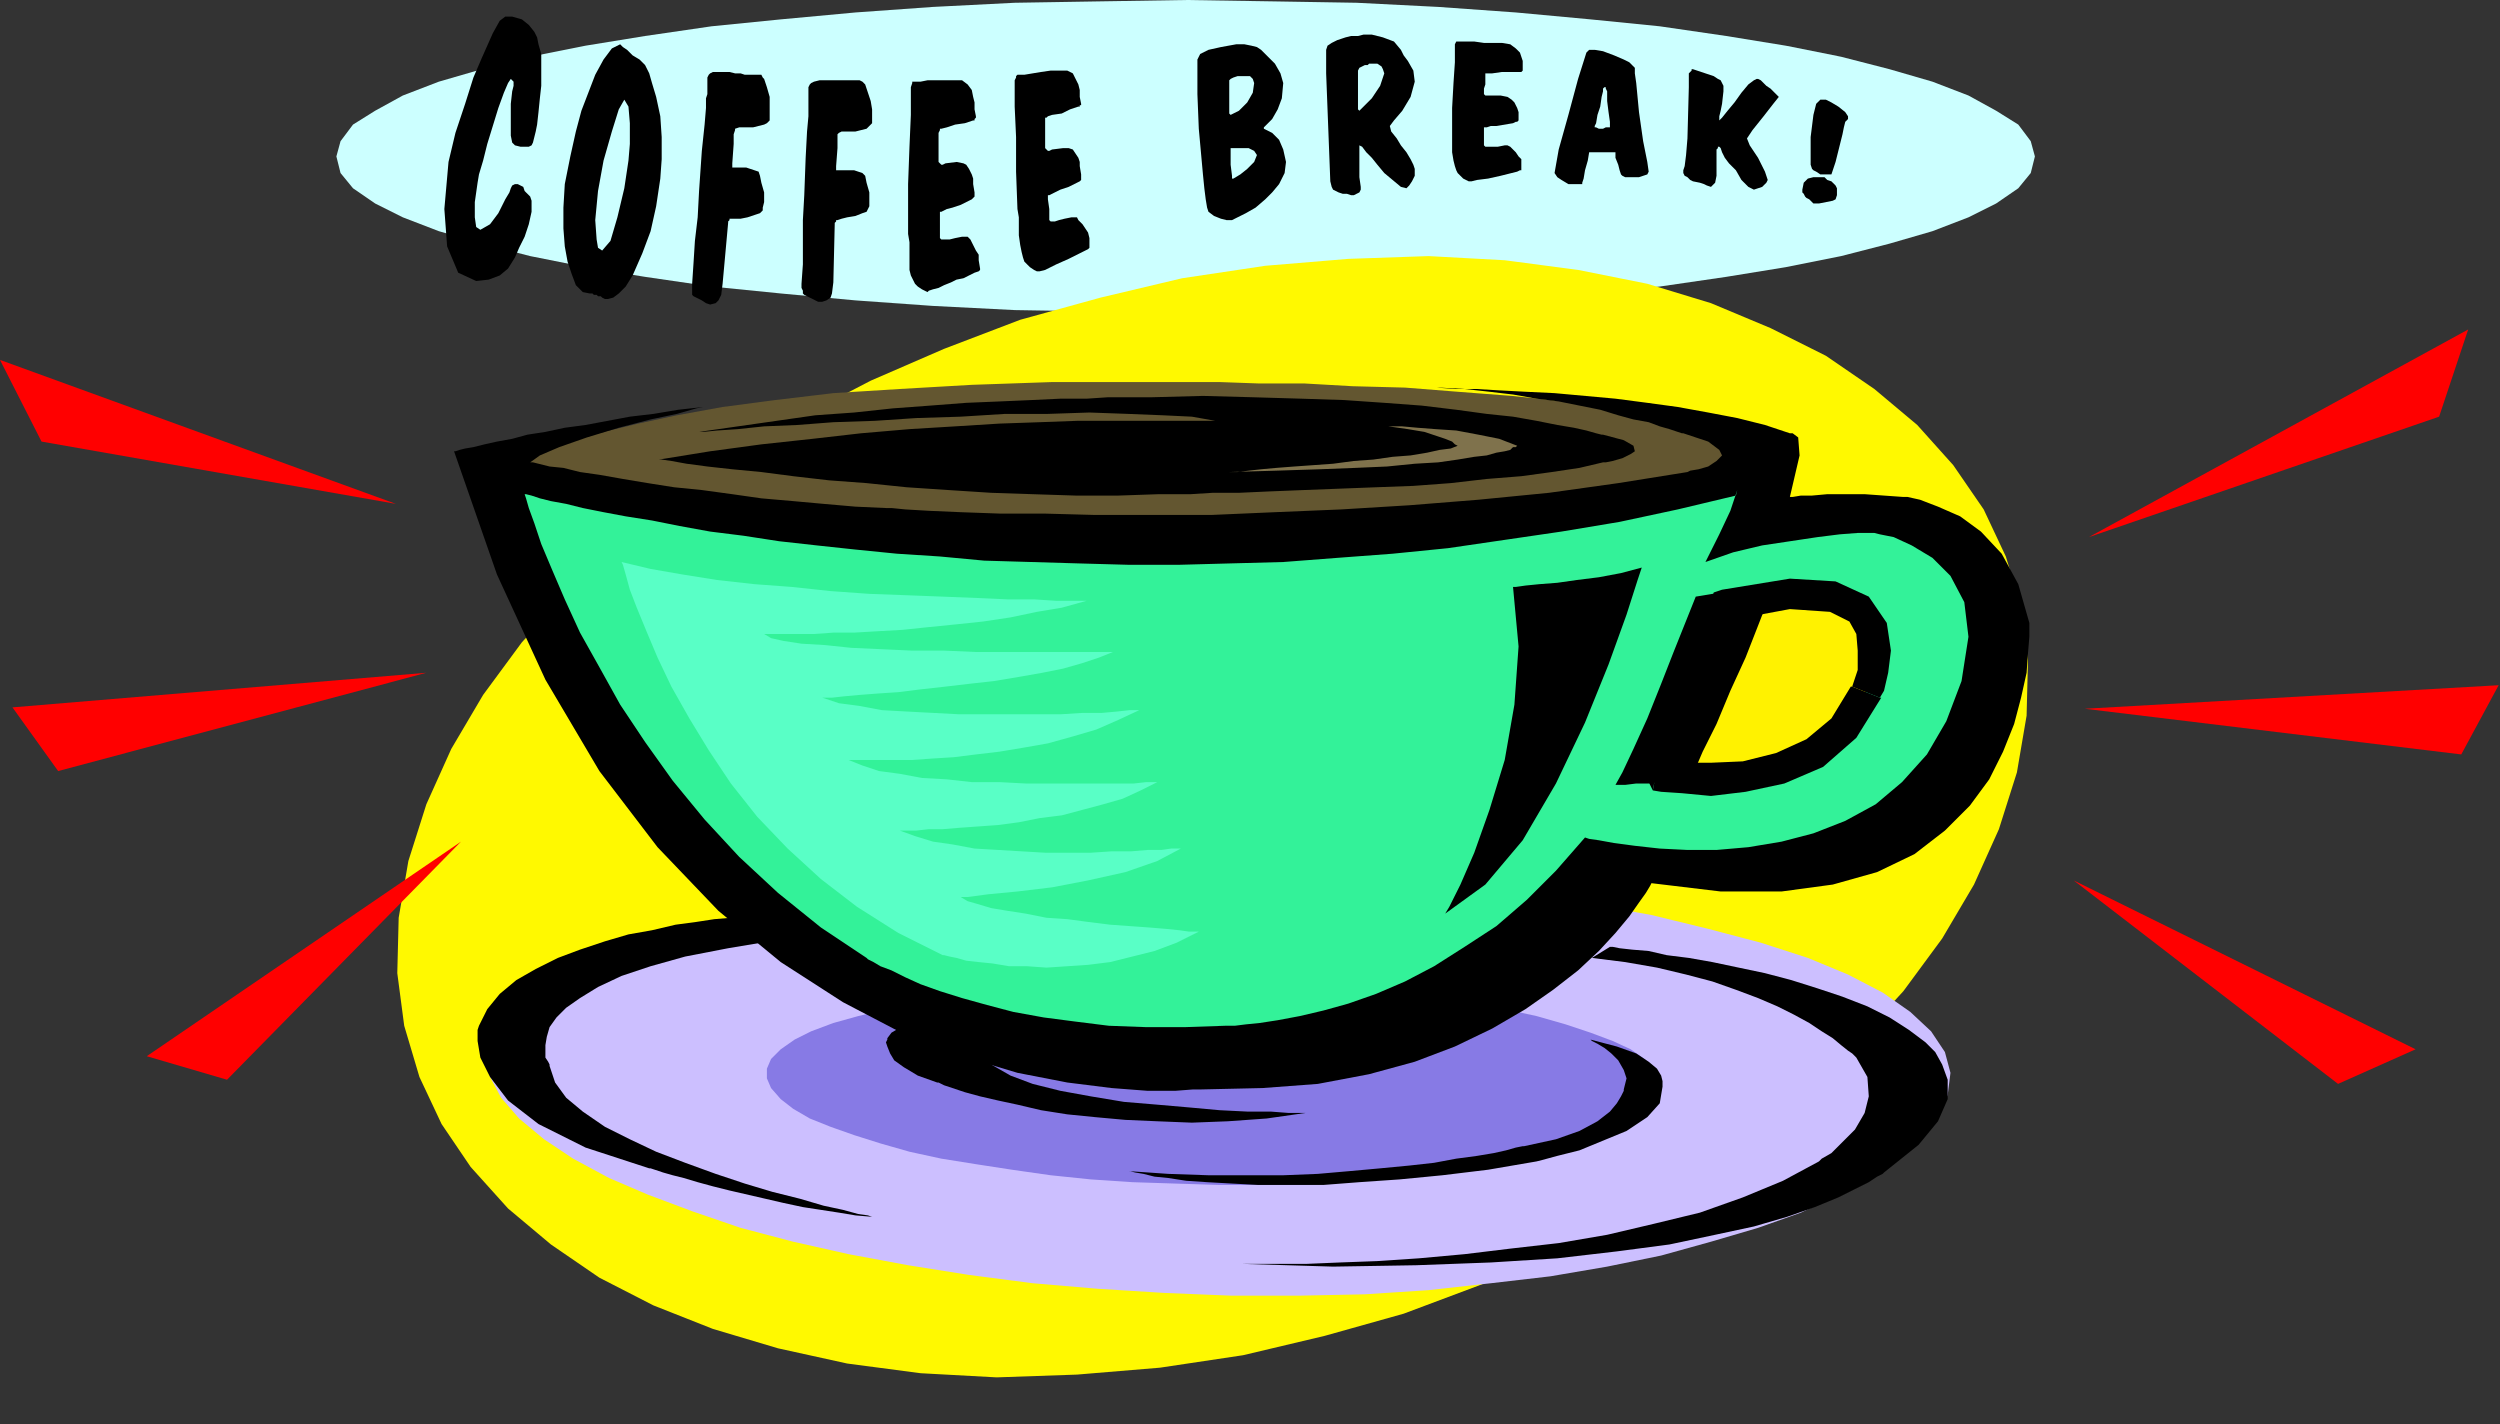
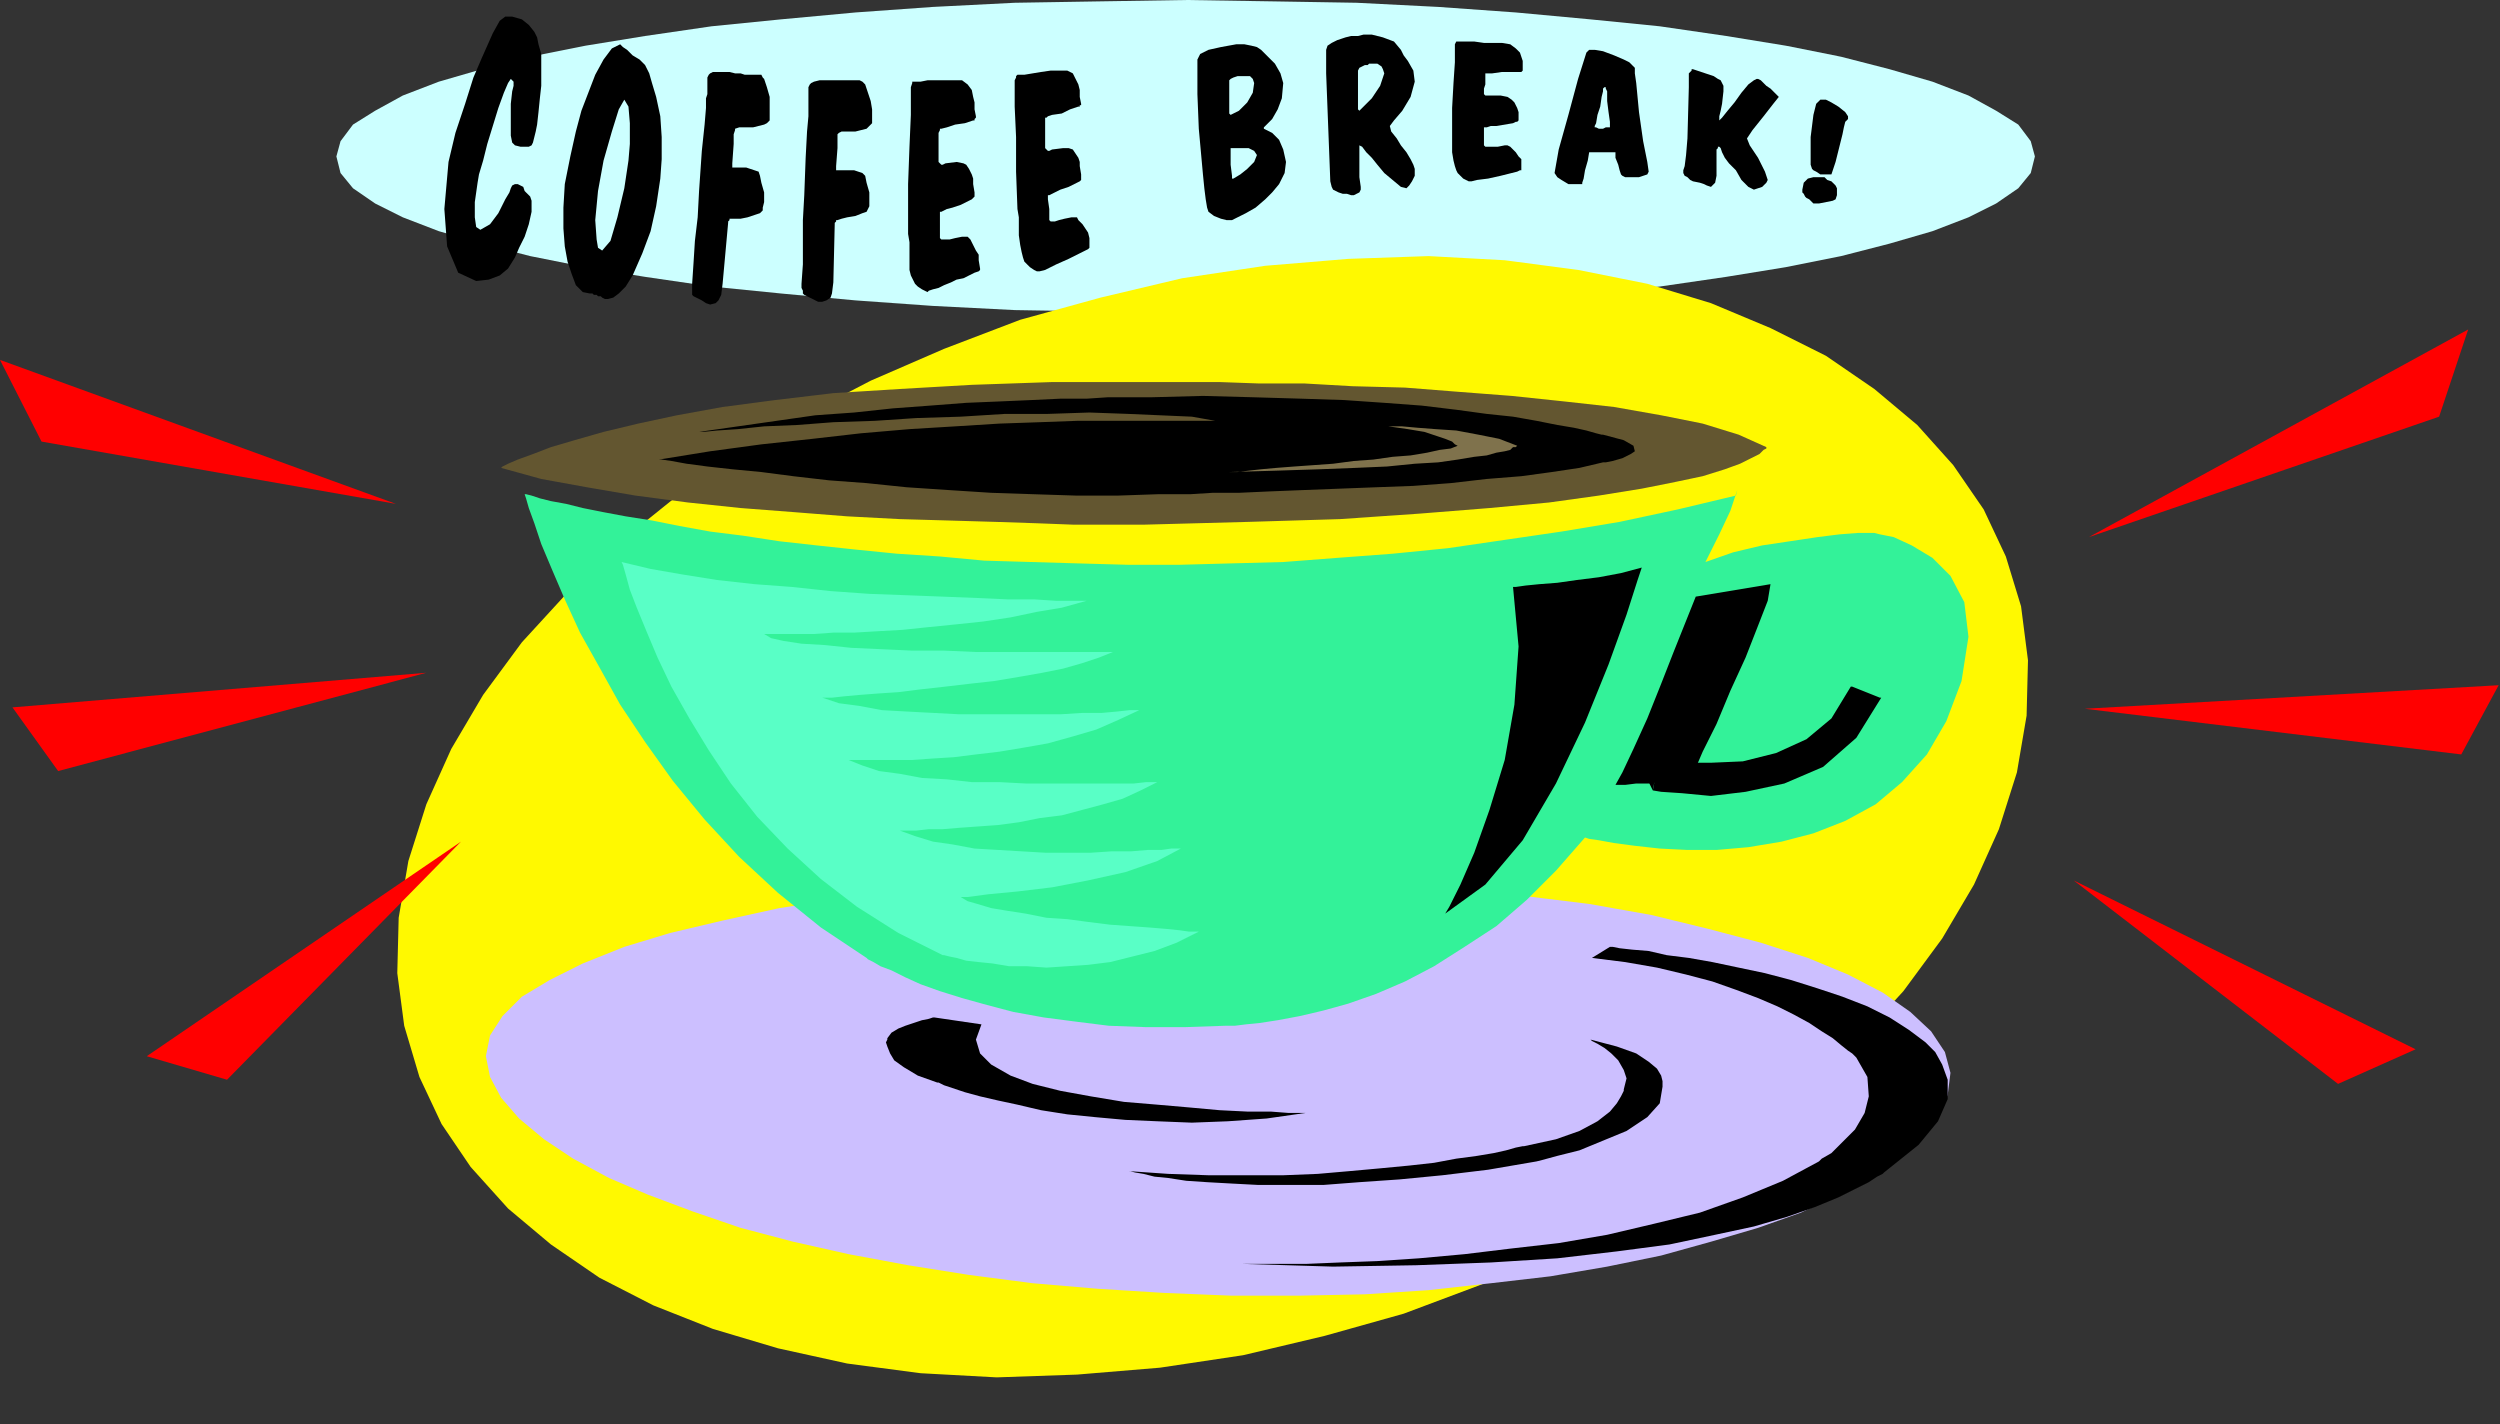
<svg xmlns="http://www.w3.org/2000/svg" xmlns:ns1="http://sodipodi.sourceforge.net/DTD/sodipodi-0.dtd" xmlns:ns2="http://www.inkscape.org/namespaces/inkscape" version="1.0" width="45.872mm" height="26.137mm" id="svg81" ns1:docname="CLP00122.WMF">
  <rect width="100%" height="100%" fill="#333333" stroke="none" />
  <ns1:namedview pagecolor="#ffffff" bordercolor="#666666" borderopacity="1" objecttolerance="10" gridtolerance="10" guidetolerance="10" ns2:pageopacity="0" ns2:pageshadow="2" ns2:window-width="640" ns2:window-height="480" id="namedview83" />
  <defs id="defs3">
    <pattern id="WMFhbasepattern" patternUnits="userSpaceOnUse" width="6" height="6" x="0" y="0" />
  </defs>
  <path style="fill:#ccffff;fill-rule:evenodd;fill-opacity:1;stroke:none;" d="  M 82.272,21.696   L 88.32,21.6   L 94.08,21.504   L 99.744,21.216   L 105.12,20.832   L 110.304,20.352   L 115.104,19.872   L 119.712,19.2   L 123.84,18.528   L 127.68,17.76   L 131.04,16.896   L 134.016,16.032   L 136.512,15.072   L 138.432,14.112   L 139.968,13.056   L 140.832,12   L 141.12,10.848   L 140.832,9.792   L 139.968,8.64   L 138.432,7.68   L 136.512,6.624   L 134.016,5.664   L 131.04,4.8   L 127.68,3.936   L 123.84,3.168   L 119.712,2.496   L 115.104,1.824   L 110.304,1.344   L 105.12,0.864   L 99.744,0.48   L 94.08,0.192   L 88.32,0.096   L 82.272,0   L 76.224,0.096   L 70.368,0.192   L 64.704,0.48   L 59.328,0.864   L 54.144,1.344   L 49.344,1.824   L 44.736,2.496   L 40.608,3.168   L 36.768,3.936   L 33.408,4.8   L 30.432,5.664   L 27.936,6.624   L 26.016,7.68   L 24.48,8.64   L 23.616,9.792   L 23.328,10.848   L 23.616,12   L 24.48,13.056   L 26.016,14.112   L 27.936,15.072   L 30.432,16.032   L 33.408,16.896   L 36.768,17.76   L 40.608,18.528   L 44.736,19.2   L 49.344,19.872   L 54.144,20.352   L 59.328,20.832   L 64.704,21.216   L 70.368,21.504   L 76.224,21.6   L 82.272,21.696  z " id="path5" />
  <path style="fill:#fff900;fill-rule:evenodd;fill-opacity:1;stroke:none;" d="  M 27.648,63.648   L 28.32,59.712   L 29.568,55.776   L 31.296,51.936   L 33.504,48.192   L 36.192,44.544   L 39.36,41.088   L 42.816,37.728   L 46.752,34.56   L 50.976,31.584   L 55.584,28.896   L 60.384,26.4   L 65.472,24.192   L 70.752,22.176   L 76.32,20.64   L 81.984,19.296   L 87.744,18.432   L 93.504,17.952   L 99.072,17.76   L 104.352,18.048   L 109.44,18.72   L 114.24,19.68   L 118.656,21.024   L 122.784,22.752   L 126.624,24.672   L 129.984,26.976   L 132.96,29.472   L 135.456,32.256   L 137.568,35.328   L 139.104,38.592   L 140.16,42.048   L 140.64,45.792   L 140.544,49.632   L 139.872,53.568   L 138.624,57.504   L 136.896,61.344   L 134.688,65.088   L 132,68.736   L 128.832,72.192   L 125.28,75.552   L 121.44,78.72   L 117.12,81.696   L 112.608,84.384   L 107.808,86.88   L 102.72,89.088   L 97.344,91.104   L 91.872,92.64   L 86.208,93.984   L 80.448,94.848   L 74.688,95.328   L 69.12,95.52   L 63.84,95.232   L 58.752,94.56   L 53.952,93.504   L 49.44,92.16   L 45.312,90.528   L 41.568,88.608   L 38.208,86.304   L 35.232,83.808   L 32.64,80.928   L 30.624,77.952   L 29.088,74.688   L 28.032,71.136   L 27.552,67.488   L 27.648,63.648  z " id="path7" />
  <path style="fill:#635630;fill-rule:evenodd;fill-opacity:1;stroke:none;" d="  M 34.752,32.448   L 34.848,32.352   L 35.232,32.16   L 35.904,31.872   L 36.96,31.488   L 38.208,31.008   L 39.84,30.528   L 41.856,29.952   L 44.256,29.376   L 46.944,28.8   L 50.112,28.224   L 53.76,27.744   L 57.792,27.264   L 62.4,26.976   L 67.392,26.688   L 72.96,26.496   L 79.008,26.496   L 79.392,26.496   L 80.544,26.496   L 82.272,26.496   L 84.576,26.496   L 87.264,26.592   L 90.432,26.592   L 93.792,26.784   L 97.44,26.88   L 101.088,27.168   L 104.832,27.456   L 108.48,27.84   L 111.936,28.224   L 115.2,28.8   L 118.08,29.376   L 120.576,30.144   L 122.496,31.008   L 122.496,31.104   L 122.304,31.2   L 122.016,31.488   L 121.44,31.776   L 120.672,32.16   L 119.616,32.544   L 118.08,33.024   L 116.256,33.408   L 113.856,33.888   L 110.88,34.368   L 107.424,34.848   L 103.296,35.232   L 98.496,35.616   L 92.928,36   L 86.592,36.192   L 79.392,36.384   L 79.008,36.384   L 78.048,36.384   L 76.512,36.384   L 74.4,36.384   L 71.904,36.288   L 69.024,36.192   L 65.76,36.096   L 62.4,36   L 58.752,35.808   L 55.104,35.52   L 51.36,35.232   L 47.712,34.848   L 44.064,34.368   L 40.704,33.792   L 37.536,33.216   L 34.752,32.448  z " id="path9" />
  <path style="fill:#ccbfff;fill-rule:evenodd;fill-opacity:1;stroke:none;" d="  M 85.44,89.856   L 90.048,89.856   L 94.656,89.76   L 99.072,89.472   L 103.392,88.992   L 107.52,88.512   L 111.456,87.84   L 115.2,87.072   L 118.656,86.112   L 121.92,85.152   L 124.896,84.096   L 127.488,82.848   L 129.792,81.6   L 131.712,80.256   L 133.248,78.912   L 134.4,77.472   L 135.072,75.936   L 135.264,74.4   L 134.88,72.96   L 133.92,71.52   L 132.48,70.176   L 130.56,68.832   L 128.16,67.584   L 125.376,66.432   L 122.112,65.376   L 118.464,64.416   L 114.528,63.456   L 110.208,62.688   L 105.504,62.112   L 100.608,61.536   L 95.424,61.152   L 90.048,60.864   L 84.384,60.768   L 78.72,60.768   L 73.248,60.96   L 68.064,61.344   L 63.072,61.728   L 58.464,62.304   L 54.048,62.976   L 50.112,63.84   L 46.464,64.704   L 43.296,65.664   L 40.416,66.816   L 38.112,67.968   L 36.192,69.12   L 34.848,70.464   L 33.984,71.808   L 33.696,73.248   L 33.984,74.688   L 34.752,76.128   L 36,77.568   L 37.728,79.008   L 39.744,80.352   L 42.24,81.696   L 44.928,82.848   L 48,84   L 51.36,85.152   L 55.008,86.112   L 58.848,86.976   L 62.976,87.744   L 67.2,88.416   L 71.616,88.992   L 76.128,89.376   L 80.736,89.664   L 85.44,89.856  z " id="path11" />
-   <path style="fill:#877ae5;fill-rule:evenodd;fill-opacity:1;stroke:none;" d="  M 84.576,82.176   L 87.648,82.176   L 90.528,82.176   L 93.408,81.984   L 96.096,81.792   L 98.784,81.6   L 101.184,81.216   L 103.584,80.832   L 105.696,80.448   L 107.712,79.968   L 109.44,79.488   L 110.976,78.912   L 112.32,78.24   L 113.472,77.664   L 114.24,76.992   L 114.816,76.32   L 115.104,75.552   L 115.104,74.88   L 114.72,74.112   L 114.048,73.44   L 113.088,72.768   L 111.84,72.192   L 110.304,71.616   L 108.576,71.04   L 106.56,70.464   L 104.352,69.984   L 101.952,69.6   L 99.36,69.216   L 96.576,68.832   L 93.6,68.544   L 90.624,68.352   L 87.36,68.256   L 84.096,68.16   L 80.736,68.16   L 77.568,68.256   L 74.496,68.448   L 71.52,68.64   L 68.736,68.928   L 66.144,69.216   L 63.744,69.6   L 61.536,69.984   L 59.52,70.464   L 57.792,70.944   L 56.256,71.52   L 55.104,72.096   L 54.144,72.768   L 53.472,73.44   L 53.184,74.112   L 53.184,74.784   L 53.472,75.456   L 54.144,76.224   L 55.008,76.896   L 56.16,77.568   L 57.6,78.144   L 59.232,78.72   L 61.056,79.296   L 63.072,79.872   L 65.28,80.352   L 67.68,80.736   L 70.176,81.12   L 72.864,81.504   L 75.648,81.792   L 78.528,81.984   L 81.504,82.08   L 84.576,82.176  z " id="path13" />
-   <path style="fill:#000000;fill-rule:evenodd;fill-opacity:1;stroke:none;" d="  M 48.768,28.224   L 48.288,28.32   L 46.944,28.704   L 45.12,29.088   L 42.912,29.664   L 40.704,30.336   L 38.784,31.008   L 37.44,31.584   L 36.768,32.064   L 36.96,32.064   L 37.344,32.16   L 38.112,32.352   L 39.072,32.448   L 40.224,32.736   L 41.568,32.928   L 43.2,33.216   L 44.928,33.504   L 46.752,33.792   L 48.672,33.984   L 50.784,34.272   L 52.8,34.56   L 55.008,34.752   L 57.12,34.944   L 59.328,35.136   L 61.44,35.232   L 61.824,35.232   L 62.784,35.328   L 64.416,35.424   L 66.624,35.52   L 69.312,35.616   L 72.384,35.616   L 75.936,35.712   L 79.776,35.712   L 84,35.712   L 88.416,35.52   L 93.024,35.328   L 97.728,35.04   L 102.528,34.656   L 107.424,34.176   L 112.224,33.504   L 117.024,32.736   L 117.216,32.64   L 117.792,32.544   L 118.464,32.352   L 119.04,31.968   L 119.424,31.584   L 119.232,31.2   L 118.464,30.624   L 116.736,30.048   L 116.64,30.048   L 116.352,29.952   L 115.776,29.76   L 115.104,29.568   L 114.336,29.28   L 113.28,29.088   L 112.224,28.8   L 110.976,28.416   L 109.536,28.128   L 108.096,27.84   L 106.56,27.648   L 104.928,27.36   L 103.296,27.168   L 101.568,26.976   L 99.84,26.88   L 98.016,26.88   L 98.208,26.88   L 98.784,26.88   L 99.648,26.88   L 100.896,26.976   L 102.336,26.976   L 103.968,27.072   L 105.792,27.168   L 107.808,27.264   L 109.92,27.456   L 112.032,27.648   L 114.24,27.936   L 116.352,28.224   L 118.464,28.608   L 120.48,28.992   L 122.4,29.472   L 124.128,30.048   L 124.32,30.048   L 124.704,30.336   L 124.8,31.584   L 124.128,34.464   L 124.32,34.464   L 124.896,34.368   L 125.664,34.368   L 126.72,34.272   L 127.968,34.272   L 129.312,34.272   L 130.656,34.368   L 132,34.464   L 132.288,34.464   L 133.152,34.656   L 134.4,35.136   L 135.936,35.808   L 137.376,36.864   L 138.816,38.4   L 139.968,40.512   L 140.736,43.2   L 140.736,43.488   L 140.736,44.16   L 140.64,45.312   L 140.544,46.656   L 140.16,48.384   L 139.68,50.208   L 138.912,52.128   L 137.952,54.048   L 136.608,55.872   L 134.88,57.6   L 132.768,59.232   L 130.176,60.48   L 127.104,61.344   L 123.552,61.824   L 119.328,61.824   L 114.528,61.248   L 114.432,61.44   L 114.144,61.92   L 113.664,62.592   L 112.992,63.552   L 112.032,64.704   L 110.88,65.952   L 109.44,67.296   L 107.712,68.64   L 105.792,69.984   L 103.488,71.328   L 100.896,72.576   L 98.112,73.632   L 94.944,74.496   L 91.392,75.168   L 87.552,75.456   L 83.328,75.552   L 83.136,75.552   L 82.752,75.552   L 81.504,75.648   L 79.584,75.648   L 77.088,75.456   L 74.016,75.072   L 70.56,74.4   L 66.72,73.248   L 62.688,71.712   L 58.464,69.504   L 54.144,66.72   L 49.824,63.168   L 45.6,58.752   L 41.568,53.472   L 37.824,47.136   L 34.464,39.84   L 31.488,31.296   L 31.584,31.296   L 31.872,31.2   L 32.256,31.104   L 32.832,31.008   L 33.6,30.816   L 34.464,30.624   L 35.52,30.432   L 36.576,30.144   L 37.824,29.952   L 39.168,29.664   L 40.608,29.472   L 42.144,29.184   L 43.68,28.896   L 45.312,28.704   L 47.04,28.416   L 48.768,28.224  z " id="path15" />
  <path style="fill:#33f299;fill-rule:evenodd;fill-opacity:1;stroke:none;" d="  M 120.384,34.368   L 116.352,35.328   L 112.32,36.192   L 108.288,36.864   L 104.352,37.44   L 100.416,38.016   L 96.576,38.4   L 92.736,38.688   L 88.992,38.976   L 85.344,39.072   L 81.792,39.168   L 78.24,39.168   L 74.784,39.072   L 71.52,38.976   L 68.256,38.88   L 65.184,38.592   L 62.208,38.4   L 59.328,38.112   L 56.64,37.824   L 54.048,37.536   L 51.552,37.152   L 49.248,36.864   L 47.136,36.48   L 45.216,36.096   L 43.392,35.808   L 41.856,35.52   L 40.416,35.232   L 39.264,34.944   L 38.208,34.752   L 37.44,34.56   L 36.864,34.368   L 36.48,34.272   L 36.384,34.272   L 36.48,34.56   L 36.672,35.232   L 37.056,36.288   L 37.536,37.728   L 38.304,39.552   L 39.168,41.568   L 40.224,43.872   L 41.568,46.272   L 43.008,48.864   L 44.736,51.456   L 46.656,54.144   L 48.864,56.832   L 51.264,59.424   L 53.952,61.92   L 56.928,64.32   L 60.096,66.432   L 60.192,66.528   L 60.576,66.72   L 61.056,67.008   L 61.824,67.296   L 62.784,67.776   L 63.84,68.256   L 65.184,68.736   L 66.72,69.216   L 68.448,69.696   L 70.272,70.176   L 72.384,70.56   L 74.592,70.848   L 76.896,71.136   L 79.488,71.232   L 82.176,71.232   L 84.96,71.136   L 85.152,71.136   L 85.632,71.136   L 86.4,71.04   L 87.36,70.944   L 88.608,70.752   L 90.144,70.464   L 91.776,70.08   L 93.504,69.6   L 95.424,68.928   L 97.44,68.064   L 99.456,67.008   L 101.568,65.664   L 103.776,64.224   L 105.888,62.4   L 107.904,60.384   L 109.92,58.08   L 110.208,58.176   L 110.88,58.272   L 111.936,58.464   L 113.376,58.656   L 115.104,58.848   L 117.024,58.944   L 119.04,58.944   L 121.248,58.752   L 123.552,58.368   L 125.76,57.792   L 127.968,56.928   L 130.08,55.776   L 131.904,54.24   L 133.632,52.32   L 134.976,50.016   L 136.032,47.232   L 136.512,44.16   L 136.224,41.76   L 135.264,39.936   L 134.016,38.688   L 132.576,37.824   L 131.328,37.248   L 130.368,37.056   L 129.984,36.96   L 129.696,36.96   L 128.832,36.96   L 127.584,37.056   L 126.048,37.248   L 124.128,37.536   L 122.208,37.824   L 120.192,38.304   L 118.272,38.976   L 118.56,38.4   L 119.232,37.056   L 120,35.424   L 120.48,33.984   L 120.384,34.368  z " id="path17" />
-   <path style="fill:#000000;fill-rule:evenodd;fill-opacity:1;stroke:none;" d="  M 45.696,31.872   L 45.888,31.872   L 46.56,31.968   L 47.616,32.16   L 49.056,32.352   L 50.784,32.544   L 52.8,32.736   L 55.008,33.024   L 57.504,33.312   L 60.096,33.504   L 62.88,33.792   L 65.76,33.984   L 68.736,34.176   L 71.616,34.272   L 74.592,34.368   L 77.568,34.368   L 80.352,34.272   L 80.64,34.272   L 81.408,34.272   L 82.56,34.272   L 84.096,34.176   L 85.92,34.176   L 88.032,34.08   L 90.432,33.984   L 92.928,33.888   L 95.424,33.792   L 98.016,33.696   L 100.608,33.504   L 103.104,33.216   L 105.504,33.024   L 107.616,32.736   L 109.536,32.448   L 111.168,32.064   L 111.36,32.064   L 111.84,31.968   L 112.512,31.776   L 113.088,31.488   L 113.376,31.296   L 113.28,30.912   L 112.608,30.528   L 111.168,30.144   L 111.072,30.144   L 110.688,30.048   L 110.016,29.856   L 109.152,29.664   L 108,29.472   L 106.56,29.184   L 104.928,28.896   L 103.104,28.704   L 100.992,28.416   L 98.592,28.128   L 96,27.936   L 93.216,27.744   L 90.24,27.648   L 86.976,27.552   L 83.424,27.456   L 79.776,27.552   L 79.584,27.552   L 79.008,27.552   L 78.048,27.552   L 76.8,27.552   L 75.36,27.648   L 73.536,27.648   L 71.52,27.744   L 69.312,27.84   L 67.008,27.936   L 64.512,28.128   L 61.92,28.32   L 59.232,28.608   L 56.544,28.8   L 53.856,29.184   L 51.168,29.568   L 48.48,29.952   L 48.768,29.952   L 49.728,29.856   L 51.168,29.76   L 52.992,29.568   L 55.296,29.472   L 57.792,29.28   L 60.672,29.184   L 63.552,28.992   L 66.624,28.896   L 69.696,28.704   L 72.672,28.704   L 75.552,28.608   L 78.24,28.704   L 80.64,28.8   L 82.656,28.896   L 84.288,29.184   L 84.096,29.184   L 83.424,29.184   L 82.368,29.184   L 80.928,29.184   L 79.2,29.184   L 77.088,29.184   L 74.688,29.184   L 72.096,29.28   L 69.312,29.376   L 66.24,29.568   L 63.072,29.76   L 59.712,30.048   L 56.352,30.432   L 52.8,30.816   L 49.248,31.296   L 45.696,31.872  z " id="path19" />
-   <path style="fill:#000000;fill-rule:evenodd;fill-opacity:1;stroke:none;" d="  M 52.224,63.456   L 52.032,63.456   L 51.456,63.552   L 50.688,63.648   L 49.536,63.744   L 48.288,63.936   L 46.848,64.128   L 45.216,64.512   L 43.584,64.8   L 41.952,65.28   L 40.224,65.856   L 38.688,66.432   L 37.152,67.2   L 35.808,67.968   L 34.656,68.928   L 33.792,69.984   L 33.216,71.136   L 33.12,71.424   L 33.12,72.192   L 33.312,73.344   L 33.984,74.688   L 35.232,76.32   L 37.344,77.952   L 40.608,79.584   L 45.024,81.024   L 45.12,81.024   L 45.408,81.12   L 45.984,81.312   L 46.656,81.504   L 47.424,81.696   L 48.384,81.984   L 49.44,82.272   L 50.592,82.56   L 51.84,82.848   L 53.088,83.136   L 54.336,83.424   L 55.68,83.712   L 56.928,83.904   L 58.176,84.096   L 59.328,84.288   L 60.48,84.384   L 60.192,84.288   L 59.52,84.192   L 58.464,83.904   L 57.12,83.616   L 55.488,83.136   L 53.568,82.656   L 51.648,82.08   L 49.632,81.408   L 47.52,80.64   L 45.504,79.872   L 43.68,79.008   L 41.952,78.144   L 40.416,77.088   L 39.264,76.128   L 38.496,75.072   L 38.112,73.92   L 38.112,73.824   L 38.016,73.632   L 37.824,73.344   L 37.824,72.96   L 37.824,72.48   L 37.92,71.904   L 38.112,71.232   L 38.592,70.56   L 39.264,69.888   L 40.224,69.216   L 41.472,68.448   L 43.104,67.68   L 45.12,67.008   L 47.52,66.336   L 50.496,65.76   L 53.952,65.184   L 52.224,63.456  z " id="path21" />
+   <path style="fill:#000000;fill-rule:evenodd;fill-opacity:1;stroke:none;" d="  M 45.696,31.872   L 45.888,31.872   L 46.56,31.968   L 47.616,32.16   L 49.056,32.352   L 50.784,32.544   L 52.8,32.736   L 55.008,33.024   L 57.504,33.312   L 60.096,33.504   L 62.88,33.792   L 65.76,33.984   L 68.736,34.176   L 71.616,34.272   L 74.592,34.368   L 77.568,34.368   L 80.352,34.272   L 80.64,34.272   L 81.408,34.272   L 82.56,34.272   L 84.096,34.176   L 85.92,34.176   L 88.032,34.08   L 90.432,33.984   L 92.928,33.888   L 95.424,33.792   L 98.016,33.696   L 100.608,33.504   L 103.104,33.216   L 105.504,33.024   L 107.616,32.736   L 109.536,32.448   L 111.168,32.064   L 111.36,32.064   L 111.84,31.968   L 112.512,31.776   L 113.088,31.488   L 113.376,31.296   L 113.28,30.912   L 112.608,30.528   L 111.168,30.144   L 111.072,30.144   L 110.688,30.048   L 110.016,29.856   L 109.152,29.664   L 108,29.472   L 106.56,29.184   L 104.928,28.896   L 103.104,28.704   L 100.992,28.416   L 98.592,28.128   L 96,27.936   L 93.216,27.744   L 90.24,27.648   L 86.976,27.552   L 83.424,27.456   L 79.776,27.552   L 79.584,27.552   L 79.008,27.552   L 78.048,27.552   L 76.8,27.552   L 75.36,27.648   L 73.536,27.648   L 71.52,27.744   L 69.312,27.84   L 67.008,27.936   L 64.512,28.128   L 61.92,28.32   L 59.232,28.608   L 56.544,28.8   L 53.856,29.184   L 51.168,29.568   L 48.48,29.952   L 48.768,29.952   L 49.728,29.856   L 51.168,29.76   L 52.992,29.568   L 55.296,29.472   L 57.792,29.28   L 60.672,29.184   L 63.552,28.992   L 66.624,28.896   L 69.696,28.704   L 72.672,28.704   L 75.552,28.608   L 78.24,28.704   L 82.656,28.896   L 84.288,29.184   L 84.096,29.184   L 83.424,29.184   L 82.368,29.184   L 80.928,29.184   L 79.2,29.184   L 77.088,29.184   L 74.688,29.184   L 72.096,29.28   L 69.312,29.376   L 66.24,29.568   L 63.072,29.76   L 59.712,30.048   L 56.352,30.432   L 52.8,30.816   L 49.248,31.296   L 45.696,31.872  z " id="path19" />
  <path style="fill:#000000;fill-rule:evenodd;fill-opacity:1;stroke:none;" d="  M 111.648,65.664   L 111.84,65.664   L 112.32,65.76   L 113.184,65.856   L 114.336,65.952   L 115.584,66.24   L 117.12,66.432   L 118.752,66.72   L 120.576,67.104   L 122.4,67.488   L 124.224,67.968   L 126.048,68.544   L 127.776,69.12   L 129.504,69.792   L 131.04,70.56   L 132.384,71.424   L 133.536,72.288   L 133.728,72.48   L 134.208,72.96   L 134.688,73.824   L 135.072,74.88   L 135.072,76.224   L 134.4,77.76   L 133.056,79.392   L 130.656,81.312   L 130.56,81.408   L 130.176,81.6   L 129.6,81.984   L 128.64,82.464   L 127.488,83.04   L 125.856,83.712   L 123.936,84.384   L 121.632,85.056   L 118.944,85.632   L 115.776,86.304   L 112.128,86.784   L 108,87.264   L 103.392,87.552   L 98.208,87.744   L 92.448,87.84   L 86.112,87.648   L 86.4,87.648   L 87.36,87.648   L 88.8,87.648   L 90.624,87.648   L 92.928,87.552   L 95.52,87.456   L 98.4,87.264   L 101.568,86.976   L 104.736,86.592   L 108.096,86.208   L 111.456,85.632   L 114.72,84.864   L 117.888,84.096   L 120.864,83.04   L 123.648,81.888   L 126.144,80.544   L 126.336,80.352   L 127.008,79.968   L 127.776,79.2   L 128.64,78.336   L 129.312,77.184   L 129.6,76.032   L 129.504,74.688   L 128.736,73.344   L 128.64,73.248   L 128.448,73.056   L 128.16,72.864   L 127.68,72.48   L 127.104,72   L 126.336,71.52   L 125.472,70.944   L 124.416,70.368   L 123.264,69.792   L 121.92,69.216   L 120.384,68.64   L 118.752,68.064   L 116.928,67.584   L 114.912,67.104   L 112.704,66.72   L 110.4,66.432   L 111.648,65.664  z " id="path23" />
  <path style="fill:#000000;fill-rule:evenodd;fill-opacity:1;stroke:none;" d="  M 110.304,72.096   L 110.4,72.192   L 110.784,72.384   L 111.264,72.672   L 111.744,73.056   L 112.224,73.536   L 112.608,74.208   L 112.8,74.784   L 112.608,75.552   L 112.608,75.648   L 112.416,76.032   L 112.128,76.512   L 111.648,77.088   L 110.784,77.76   L 109.536,78.432   L 107.904,79.008   L 105.696,79.488   L 105.6,79.488   L 105.12,79.584   L 104.448,79.776   L 103.584,79.968   L 102.432,80.16   L 100.992,80.352   L 99.456,80.64   L 97.728,80.832   L 95.712,81.024   L 93.6,81.216   L 91.392,81.408   L 88.992,81.504   L 86.4,81.504   L 83.808,81.504   L 81.024,81.408   L 78.24,81.216   L 78.336,81.216   L 78.72,81.312   L 79.296,81.408   L 80.064,81.6   L 81.024,81.696   L 82.272,81.888   L 83.712,81.984   L 85.44,82.08   L 87.264,82.176   L 89.376,82.176   L 91.776,82.176   L 94.272,81.984   L 97.056,81.792   L 100.032,81.504   L 103.2,81.12   L 106.56,80.544   L 106.944,80.448   L 108,80.16   L 109.536,79.776   L 111.168,79.104   L 112.8,78.432   L 114.24,77.472   L 115.104,76.512   L 115.296,75.36   L 115.296,75.264   L 115.296,74.976   L 115.2,74.592   L 114.912,74.112   L 114.336,73.632   L 113.472,73.056   L 112.128,72.576   L 110.304,72.096  z " id="path25" />
  <path style="fill:#59ffc6;fill-rule:evenodd;fill-opacity:1;stroke:none;" d="  M 43.104,38.976   L 43.2,39.168   L 43.392,39.84   L 43.68,40.896   L 44.16,42.144   L 44.832,43.776   L 45.6,45.6   L 46.56,47.616   L 47.808,49.824   L 49.152,52.032   L 50.688,54.336   L 52.512,56.64   L 54.624,58.848   L 56.928,60.96   L 59.424,62.88   L 62.304,64.704   L 65.376,66.24   L 65.472,66.24   L 65.856,66.336   L 66.336,66.432   L 67.008,66.624   L 67.872,66.72   L 68.832,66.816   L 69.984,67.008   L 71.232,67.008   L 72.576,67.104   L 74.016,67.008   L 75.456,66.912   L 76.992,66.72   L 78.528,66.336   L 80.064,65.952   L 81.6,65.376   L 83.136,64.608   L 82.944,64.608   L 82.464,64.608   L 81.792,64.512   L 80.832,64.416   L 79.68,64.32   L 78.336,64.224   L 76.992,64.128   L 75.456,63.936   L 74.016,63.744   L 72.576,63.648   L 71.136,63.36   L 69.888,63.168   L 68.736,62.976   L 67.776,62.688   L 67.104,62.496   L 66.624,62.208   L 67.104,62.208   L 68.544,62.016   L 70.56,61.824   L 72.96,61.536   L 75.456,61.056   L 78.048,60.48   L 80.256,59.712   L 81.888,58.848   L 81.696,58.848   L 81.216,58.848   L 80.544,58.944   L 79.584,58.944   L 78.432,59.04   L 77.088,59.04   L 75.648,59.136   L 74.016,59.136   L 72.48,59.136   L 70.848,59.04   L 69.216,58.944   L 67.584,58.848   L 66.048,58.56   L 64.704,58.368   L 63.456,57.984   L 62.4,57.6   L 62.496,57.6   L 62.976,57.6   L 63.552,57.6   L 64.416,57.504   L 65.376,57.504   L 66.528,57.408   L 67.872,57.312   L 69.216,57.216   L 70.656,57.024   L 72.096,56.736   L 73.632,56.544   L 75.072,56.16   L 76.512,55.776   L 77.856,55.392   L 79.104,54.816   L 80.256,54.24   L 80.064,54.24   L 79.488,54.24   L 78.624,54.336   L 77.472,54.336   L 76.128,54.336   L 74.592,54.336   L 72.864,54.336   L 71.136,54.336   L 69.312,54.24   L 67.392,54.24   L 65.664,54.048   L 63.936,53.952   L 62.4,53.664   L 60.96,53.472   L 59.808,53.088   L 58.848,52.704   L 59.04,52.704   L 59.424,52.704   L 60.096,52.704   L 60.96,52.704   L 62.016,52.704   L 63.264,52.704   L 64.608,52.608   L 66.144,52.512   L 67.68,52.32   L 69.312,52.128   L 71.04,51.84   L 72.672,51.552   L 74.4,51.072   L 76.032,50.592   L 77.568,49.92   L 79.008,49.248   L 78.816,49.248   L 78.336,49.248   L 77.472,49.344   L 76.416,49.44   L 75.072,49.44   L 73.536,49.536   L 71.904,49.536   L 70.176,49.536   L 68.352,49.536   L 66.528,49.536   L 64.704,49.44   L 62.88,49.344   L 61.152,49.248   L 59.616,48.96   L 58.176,48.768   L 57.024,48.384   L 57.216,48.384   L 57.696,48.384   L 58.56,48.288   L 59.616,48.192   L 60.864,48.096   L 62.304,48   L 63.84,47.808   L 65.568,47.616   L 67.2,47.424   L 68.928,47.232   L 70.656,46.944   L 72.288,46.656   L 73.728,46.368   L 75.072,45.984   L 76.224,45.6   L 77.184,45.216   L 76.896,45.216   L 76.224,45.216   L 75.072,45.216   L 73.536,45.216   L 71.808,45.216   L 69.792,45.216   L 67.68,45.216   L 65.472,45.12   L 63.264,45.12   L 61.152,45.024   L 59.04,44.928   L 57.216,44.736   L 55.584,44.64   L 54.336,44.448   L 53.472,44.256   L 52.992,43.968   L 53.184,43.968   L 53.568,43.968   L 54.336,43.968   L 55.296,43.968   L 56.448,43.968   L 57.792,43.872   L 59.232,43.872   L 60.864,43.776   L 62.592,43.68   L 64.416,43.488   L 66.336,43.296   L 68.16,43.104   L 70.08,42.816   L 71.904,42.432   L 73.632,42.144   L 75.36,41.664   L 75.072,41.664   L 74.4,41.664   L 73.248,41.664   L 71.712,41.568   L 69.888,41.568   L 67.776,41.472   L 65.376,41.376   L 62.88,41.28   L 60.288,41.184   L 57.6,40.992   L 54.912,40.704   L 52.32,40.512   L 49.728,40.224   L 47.328,39.84   L 45.12,39.456   L 43.104,38.976  z " id="path27" />
  <path style="fill:#000000;fill-rule:evenodd;fill-opacity:1;stroke:none;" d="  M 104.928,40.704   L 105.12,40.704   L 105.792,40.608   L 106.752,40.512   L 108,40.416   L 109.344,40.224   L 110.88,40.032   L 112.416,39.744   L 113.856,39.36   L 113.568,40.224   L 112.8,42.624   L 111.552,46.08   L 109.92,50.112   L 107.904,54.336   L 105.6,58.272   L 103.008,61.344   L 100.224,63.36   L 100.512,62.88   L 101.28,61.344   L 102.24,59.136   L 103.296,56.16   L 104.352,52.704   L 105.024,48.864   L 105.312,44.832   L 104.928,40.704  z " id="path29" />
  <path style="fill:#000000;fill-rule:evenodd;fill-opacity:1;stroke:none;" d="  M 64.8,70.56   L 64.704,70.56   L 64.416,70.656   L 63.936,70.752   L 63.36,70.944   L 62.784,71.136   L 62.304,71.328   L 61.824,71.616   L 61.536,72   L 61.536,72.096   L 61.44,72.288   L 61.536,72.576   L 61.728,73.056   L 62.016,73.536   L 62.688,74.016   L 63.648,74.592   L 64.992,75.072   L 65.088,75.072   L 65.472,75.264   L 66.048,75.456   L 66.912,75.744   L 67.968,76.032   L 69.216,76.32   L 70.56,76.608   L 72.192,76.992   L 74.016,77.28   L 75.936,77.472   L 78.048,77.664   L 80.256,77.76   L 82.656,77.856   L 85.152,77.76   L 87.84,77.568   L 90.528,77.184   L 90.24,77.184   L 89.376,77.184   L 88.128,77.088   L 86.496,77.088   L 84.576,76.992   L 82.464,76.8   L 80.256,76.608   L 77.952,76.416   L 75.648,76.032   L 73.536,75.648   L 71.616,75.168   L 70.08,74.592   L 68.736,73.824   L 67.968,73.056   L 67.68,72.096   L 68.064,71.04   L 64.8,70.56  z " id="path31" />
-   <path style="fill:#fff200;fill-rule:evenodd;fill-opacity:1;stroke:none;" d="  M 129.408,48   L 129.6,47.616   L 129.888,46.56   L 129.984,45.12   L 129.792,43.584   L 128.928,42.24   L 127.104,41.376   L 124.128,41.184   L 119.712,41.952   L 119.616,42.24   L 119.328,43.008   L 118.848,44.256   L 118.272,45.888   L 117.504,47.712   L 116.736,49.728   L 115.776,51.744   L 114.816,53.76   L 115.296,53.856   L 116.64,53.952   L 118.656,54.048   L 120.96,53.856   L 123.456,53.28   L 125.856,52.224   L 127.872,50.496   L 129.408,48  z " id="path33" />
-   <path style="fill:#000000;fill-rule:nonzero;fill-opacity:1;stroke:none;" d="  M 120.768,42.24   L 120,43.008   L 124.128,42.24   L 126.912,42.432   L 128.256,43.104   L 128.736,43.968   L 128.832,45.12   L 128.832,46.464   L 128.544,47.328   L 128.448,47.616   L 130.368,48.384   L 130.656,47.904   L 130.944,46.656   L 131.136,45.12   L 130.848,43.2   L 129.6,41.376   L 127.296,40.32   L 124.128,40.128   L 119.424,40.896   L 118.656,41.664   L 119.424,40.896   L 118.848,41.088   L 118.656,41.664  z " id="path35" />
  <path style="fill:#000000;fill-rule:nonzero;fill-opacity:1;stroke:none;" d="  M 115.008,52.704   L 115.776,54.24   L 116.736,52.224   L 117.792,50.112   L 118.56,48.096   L 119.328,46.272   L 119.904,44.64   L 120.384,43.392   L 120.672,42.624   L 120.768,42.24   L 118.656,41.664   L 118.56,41.856   L 118.272,42.624   L 117.792,43.872   L 117.216,45.504   L 116.448,47.328   L 115.68,49.344   L 114.816,51.264   L 113.856,53.28   L 114.624,54.816  z " id="path37" />
  <path style="fill:#000000;fill-rule:nonzero;fill-opacity:1;stroke:none;" d="  M 128.448,47.616   L 128.352,47.616   L 127.008,49.824   L 125.28,51.264   L 123.168,52.224   L 120.864,52.8   L 118.656,52.896   L 116.64,52.896   L 115.392,52.8   L 115.008,52.704   L 114.624,54.816   L 115.2,54.912   L 116.64,55.008   L 118.656,55.2   L 121.056,54.912   L 123.744,54.336   L 126.432,53.184   L 128.736,51.168   L 130.464,48.384   L 130.368,48.384  z " id="path39" />
  <path style="fill:#000000;fill-rule:evenodd;fill-opacity:1;stroke:none;" d="  M 117.6,41.376   L 117.408,41.856   L 116.832,43.296   L 116.064,45.216   L 115.2,47.424   L 114.24,49.824   L 113.28,51.936   L 112.512,53.568   L 112.032,54.432   L 112.224,54.432   L 112.704,54.432   L 113.472,54.336   L 114.336,54.336   L 115.2,54.24   L 116.064,54.144   L 116.736,54.048   L 117.216,53.952   L 117.504,53.472   L 118.08,52.128   L 119.04,50.208   L 120,47.904   L 121.056,45.6   L 121.92,43.392   L 122.592,41.664   L 122.784,40.512   L 117.6,41.376  z " id="path41" />
  <path style="fill:#7f724c;fill-rule:evenodd;fill-opacity:1;stroke:none;" d="  M 96.288,29.568   L 96.576,29.568   L 97.248,29.568   L 98.304,29.664   L 99.552,29.76   L 100.992,29.856   L 102.528,30.144   L 103.968,30.432   L 105.216,30.912   L 105.216,30.912   L 105.12,31.008   L 104.928,31.008   L 104.736,31.2   L 104.352,31.296   L 103.776,31.392   L 103.104,31.584   L 102.24,31.68   L 101.088,31.872   L 99.744,32.064   L 98.112,32.16   L 96.192,32.352   L 93.984,32.448   L 91.488,32.544   L 88.512,32.64   L 85.248,32.736   L 85.44,32.736   L 85.824,32.736   L 86.592,32.64   L 87.456,32.544   L 88.512,32.448   L 89.76,32.352   L 91.104,32.256   L 92.448,32.16   L 93.888,31.968   L 95.232,31.872   L 96.576,31.68   L 97.824,31.584   L 98.976,31.392   L 99.84,31.2   L 100.608,31.104   L 101.088,30.912   L 101.088,30.912   L 100.896,30.816   L 100.704,30.624   L 100.224,30.432   L 99.648,30.24   L 98.784,29.952   L 97.632,29.76   L 96.288,29.568  z " id="path43" />
  <path style="fill:#000000;fill-rule:evenodd;fill-opacity:1;stroke:none;" d="  M 33.408,4.032   L 34.176,2.304   L 34.656,1.44   L 35.04,1.152   L 35.52,1.152   L 36.192,1.344   L 36.672,1.728   L 37.056,2.208   L 37.248,2.592   L 37.344,3.072   L 37.536,3.744   L 37.536,4.512   L 37.536,5.088   L 37.536,5.952   L 37.44,6.816   L 37.344,7.776   L 37.248,8.64   L 37.152,9.12   L 37.056,9.504   L 36.96,9.888   L 36.864,10.08   L 36.672,10.176   L 36.48,10.176   L 36.192,10.176   L 36.096,10.176   L 35.712,10.08   L 35.52,9.888   L 35.424,9.408   L 35.424,8.832   L 35.424,8.448   L 35.424,7.872   L 35.424,7.2   L 35.52,6.336   L 35.616,5.952   L 35.616,5.664   L 35.52,5.568   L 35.424,5.472   L 35.232,5.76   L 34.944,6.432   L 34.56,7.488   L 34.176,8.736   L 33.792,9.984   L 33.504,11.136   L 33.216,12.096   L 33.12,12.672   L 32.928,14.016   L 32.928,15.072   L 33.024,15.744   L 33.312,15.936   L 33.984,15.552   L 34.56,14.784   L 35.04,13.824   L 35.328,13.344   L 35.424,13.056   L 35.52,12.864   L 35.712,12.768   L 35.904,12.768   L 36.096,12.864   L 36.288,12.96   L 36.384,13.248   L 36.576,13.44   L 36.768,13.632   L 36.864,13.92   L 36.864,14.304   L 36.864,14.688   L 36.672,15.552   L 36.384,16.416   L 36,17.184   L 35.712,17.856   L 35.232,18.624   L 34.656,19.104   L 33.888,19.392   L 33.024,19.488   L 31.776,18.912   L 31.008,17.088   L 30.816,14.496   L 31.104,11.232   L 31.584,9.216   L 32.256,7.2   L 32.832,5.376   L 33.408,4.032  z " id="path45" />
  <path style="fill:#000000;fill-rule:evenodd;fill-opacity:1;stroke:none;" d="  M 40.8,6.432   L 41.28,5.184   L 41.856,4.128   L 42.432,3.36   L 43.008,3.072   L 43.2,3.264   L 43.488,3.456   L 43.872,3.84   L 44.352,4.128   L 44.736,4.512   L 45.024,5.088   L 45.216,5.76   L 45.504,6.72   L 45.792,8.064   L 45.888,9.504   L 45.888,11.04   L 45.792,12.384   L 45.504,14.304   L 45.12,16.032   L 44.544,17.568   L 43.872,19.104   L 43.392,19.872   L 42.912,20.352   L 42.528,20.64   L 42.144,20.736   L 41.952,20.736   L 41.76,20.64   L 41.664,20.544   L 41.472,20.544   L 41.376,20.448   L 41.184,20.448   L 41.088,20.352   L 40.896,20.352   L 40.416,20.256   L 39.936,19.776   L 39.648,19.008   L 39.36,18.144   L 39.168,17.088   L 39.072,15.84   L 39.072,14.4   L 39.168,12.768   L 39.552,10.848   L 39.936,9.12   L 40.32,7.68   L 40.8,6.432  z    M 41.76,17.376   L 42.336,16.704   L 42.816,15.072   L 43.296,13.056   L 43.584,11.136   L 43.68,9.984   L 43.68,8.544   L 43.584,7.392   L 43.296,6.912   L 42.912,7.584   L 42.432,9.12   L 41.856,11.136   L 41.472,13.248   L 41.28,15.264   L 41.376,16.608   L 41.472,17.184   L 41.76,17.376  z   " id="path47" />
  <path style="fill:#000000;fill-rule:evenodd;fill-opacity:1;stroke:none;" d="  M 50.112,19.68   L 50.016,20.448   L 49.824,20.832   L 49.632,21.024   L 49.248,21.12   L 48.96,21.024   L 48.672,20.832   L 48.288,20.64   L 48.096,20.544   L 48,20.448   L 48,20.256   L 48,19.968   L 48,19.68   L 48.096,18.24   L 48.192,16.704   L 48.384,15.072   L 48.48,13.248   L 48.672,10.464   L 48.864,8.64   L 48.96,7.488   L 48.96,6.816   L 49.056,6.528   L 49.056,6.24   L 49.056,5.952   L 49.056,5.664   L 49.056,5.376   L 49.152,5.184   L 49.248,5.088   L 49.44,4.992   L 49.824,4.992   L 50.208,4.992   L 50.592,4.992   L 50.976,5.088   L 51.36,5.088   L 51.648,5.184   L 52.032,5.184   L 52.32,5.184   L 52.608,5.184   L 52.8,5.184   L 52.896,5.376   L 52.992,5.472   L 53.184,6.048   L 53.376,6.72   L 53.376,7.392   L 53.376,8.064   L 53.376,8.352   L 53.184,8.544   L 52.992,8.64   L 52.608,8.736   L 52.224,8.832   L 51.648,8.832   L 51.264,8.832   L 50.976,8.928   L 50.976,9.024   L 50.88,9.312   L 50.88,9.984   L 50.784,11.328   L 50.784,11.52   L 50.784,11.616   L 50.784,11.616   L 50.88,11.616   L 50.976,11.616   L 51.168,11.616   L 51.264,11.616   L 51.456,11.616   L 51.744,11.616   L 52.032,11.712   L 52.32,11.808   L 52.608,11.904   L 52.704,12.192   L 52.8,12.672   L 52.992,13.344   L 52.992,14.016   L 52.896,14.4   L 52.896,14.592   L 52.704,14.784   L 52.416,14.88   L 51.84,15.072   L 51.36,15.168   L 50.976,15.168   L 50.688,15.168   L 50.592,15.168   L 50.592,15.264   L 50.496,15.36   L 50.496,15.456   L 50.112,19.68  z " id="path49" />
  <path style="fill:#000000;fill-rule:evenodd;fill-opacity:1;stroke:none;" d="  M 57.792,19.584   L 57.696,20.352   L 57.6,20.64   L 57.312,20.832   L 57.024,20.928   L 56.736,20.928   L 56.352,20.736   L 55.968,20.544   L 55.776,20.448   L 55.68,20.352   L 55.68,20.16   L 55.584,19.968   L 55.584,19.68   L 55.68,18.336   L 55.68,16.896   L 55.68,15.264   L 55.776,13.536   L 55.872,10.944   L 55.968,9.12   L 56.064,8.064   L 56.064,7.392   L 56.064,7.2   L 56.064,6.912   L 56.064,6.624   L 56.064,6.336   L 56.064,6.048   L 56.16,5.856   L 56.256,5.76   L 56.448,5.664   L 56.832,5.568   L 57.216,5.568   L 57.6,5.568   L 57.984,5.568   L 58.368,5.568   L 58.656,5.568   L 59.04,5.568   L 59.328,5.568   L 59.616,5.568   L 59.808,5.664   L 59.904,5.76   L 60,5.856   L 60.192,6.432   L 60.384,7.008   L 60.48,7.584   L 60.48,8.256   L 60.48,8.544   L 60.288,8.736   L 60.096,8.928   L 59.712,9.024   L 59.328,9.12   L 58.848,9.12   L 58.368,9.12   L 58.176,9.216   L 58.08,9.312   L 58.08,9.6   L 58.08,10.272   L 57.984,11.52   L 57.984,11.712   L 57.984,11.808   L 57.984,11.808   L 58.08,11.808   L 58.272,11.808   L 58.464,11.808   L 58.56,11.808   L 58.752,11.808   L 58.944,11.808   L 59.232,11.808   L 59.52,11.904   L 59.808,12   L 60,12.192   L 60.096,12.672   L 60.288,13.344   L 60.288,13.92   L 60.288,14.304   L 60.192,14.496   L 60.096,14.688   L 59.808,14.784   L 59.328,14.976   L 58.752,15.072   L 58.368,15.168   L 58.08,15.264   L 57.984,15.264   L 57.984,15.36   L 57.888,15.456   L 57.888,15.552   L 57.792,19.584  z " id="path51" />
  <path style="fill:#000000;fill-rule:evenodd;fill-opacity:1;stroke:none;" d="  M 65.568,11.328   L 66.336,11.232   L 66.816,11.328   L 67.008,11.424   L 67.2,11.712   L 67.392,12.096   L 67.488,12.384   L 67.488,12.768   L 67.584,13.344   L 67.584,13.632   L 67.488,13.728   L 67.392,13.824   L 67.2,13.92   L 66.624,14.208   L 66.048,14.4   L 65.664,14.496   L 65.28,14.688   L 65.184,14.688   L 65.184,14.784   L 65.184,14.88   L 65.184,14.976   L 65.184,15.648   L 65.184,16.032   L 65.184,16.32   L 65.184,16.416   L 65.184,16.512   L 65.28,16.608   L 65.28,16.608   L 65.376,16.608   L 65.568,16.608   L 65.856,16.608   L 66.24,16.512   L 66.72,16.416   L 66.912,16.416   L 67.104,16.416   L 67.296,16.608   L 67.488,16.992   L 67.68,17.376   L 67.872,17.664   L 67.872,18.048   L 67.968,18.624   L 67.968,18.72   L 67.872,18.816   L 67.584,18.912   L 67.2,19.104   L 66.816,19.296   L 66.336,19.392   L 65.952,19.584   L 65.472,19.776   L 65.088,19.968   L 64.704,20.064   L 64.416,20.16   L 64.32,20.256   L 64.128,20.16   L 63.936,20.064   L 63.648,19.872   L 63.456,19.68   L 63.36,19.488   L 63.168,19.104   L 63.072,18.72   L 63.072,18.144   L 63.072,17.472   L 63.072,16.8   L 62.976,16.224   L 62.976,15.552   L 62.976,12.768   L 63.072,10.176   L 63.168,7.968   L 63.168,6.432   L 63.168,6.048   L 63.264,5.76   L 63.264,5.664   L 63.36,5.664   L 63.84,5.664   L 64.32,5.568   L 64.896,5.568   L 65.568,5.568   L 66.144,5.568   L 66.72,5.568   L 67.104,5.856   L 67.392,6.24   L 67.488,6.72   L 67.584,7.104   L 67.584,7.584   L 67.68,8.064   L 67.68,8.16   L 67.584,8.256   L 67.584,8.352   L 67.488,8.352   L 66.912,8.544   L 66.24,8.64   L 65.664,8.832   L 65.28,8.928   L 65.184,8.928   L 65.184,8.928   L 65.184,9.024   L 65.088,9.216   L 65.088,9.696   L 65.088,10.272   L 65.088,10.752   L 65.088,11.136   L 65.088,11.232   L 65.184,11.328   L 65.28,11.424   L 65.376,11.424   L 65.568,11.328  z " id="path53" />
  <path style="fill:#000000;fill-rule:evenodd;fill-opacity:1;stroke:none;" d="  M 72.96,10.368   L 73.728,10.272   L 74.112,10.272   L 74.4,10.368   L 74.592,10.656   L 74.784,10.944   L 74.88,11.232   L 74.88,11.52   L 74.976,12.096   L 74.976,12.288   L 74.976,12.48   L 74.88,12.576   L 74.688,12.672   L 74.112,12.96   L 73.536,13.152   L 73.152,13.344   L 72.768,13.536   L 72.672,13.536   L 72.672,13.632   L 72.672,13.728   L 72.672,13.824   L 72.768,14.496   L 72.768,14.88   L 72.768,15.072   L 72.768,15.168   L 72.768,15.264   L 72.864,15.36   L 72.864,15.36   L 72.96,15.36   L 73.152,15.36   L 73.44,15.264   L 73.824,15.168   L 74.304,15.072   L 74.496,15.072   L 74.688,15.072   L 74.784,15.264   L 75.072,15.552   L 75.264,15.84   L 75.456,16.128   L 75.552,16.512   L 75.552,17.088   L 75.552,17.184   L 75.456,17.28   L 75.264,17.376   L 74.88,17.568   L 74.112,17.952   L 73.248,18.336   L 72.48,18.72   L 72.096,18.816   L 71.904,18.816   L 71.712,18.72   L 71.424,18.528   L 71.232,18.336   L 71.04,18.144   L 70.944,17.856   L 70.848,17.472   L 70.752,16.992   L 70.656,16.32   L 70.656,15.744   L 70.656,15.072   L 70.56,14.496   L 70.464,11.904   L 70.464,9.504   L 70.368,7.392   L 70.368,5.952   L 70.368,5.568   L 70.464,5.376   L 70.464,5.28   L 70.56,5.184   L 71.04,5.184   L 71.616,5.088   L 72.192,4.992   L 72.864,4.896   L 73.44,4.896   L 74.016,4.896   L 74.4,5.088   L 74.592,5.472   L 74.784,5.856   L 74.88,6.24   L 74.88,6.72   L 74.976,7.2   L 74.976,7.296   L 74.88,7.296   L 74.88,7.392   L 74.784,7.392   L 74.208,7.584   L 73.632,7.872   L 72.96,7.968   L 72.672,8.064   L 72.576,8.16   L 72.48,8.16   L 72.48,8.256   L 72.48,8.352   L 72.48,8.832   L 72.48,9.408   L 72.48,9.792   L 72.48,10.176   L 72.48,10.272   L 72.576,10.368   L 72.672,10.464   L 72.768,10.464   L 72.96,10.368  z " id="path55" />
  <path style="fill:#000000;fill-rule:evenodd;fill-opacity:1;stroke:none;" d="  M 87.648,8.928   L 88.224,9.216   L 88.704,9.696   L 88.992,10.368   L 89.184,11.232   L 89.088,12   L 88.704,12.768   L 88.224,13.344   L 87.744,13.824   L 87.072,14.4   L 86.4,14.784   L 85.824,15.072   L 85.44,15.264   L 85.056,15.264   L 84.672,15.168   L 84.192,14.976   L 83.808,14.688   L 83.712,14.4   L 83.616,13.824   L 83.52,13.056   L 83.424,12.096   L 83.136,8.928   L 83.04,6.528   L 83.04,4.992   L 83.04,4.128   L 83.232,3.744   L 83.808,3.456   L 84.672,3.264   L 85.728,3.072   L 86.304,3.072   L 86.784,3.168   L 87.168,3.264   L 87.456,3.456   L 87.936,3.936   L 88.416,4.416   L 88.8,5.088   L 88.992,5.76   L 88.896,6.816   L 88.608,7.584   L 88.224,8.256   L 87.648,8.832   L 87.648,8.928  z    M 85.632,10.272   L 85.44,10.272   L 85.344,10.272   L 85.344,10.368   L 85.344,10.368   L 85.344,10.656   L 85.344,10.944   L 85.344,11.424   L 85.44,12.192   L 85.44,12.288   L 85.44,12.288   L 85.44,12.384   L 85.536,12.384   L 86.016,12.096   L 86.496,11.712   L 86.976,11.232   L 87.168,10.752   L 86.976,10.464   L 86.592,10.272   L 86.016,10.272   L 85.632,10.272  z    M 85.344,7.968   L 85.92,7.68   L 86.496,7.104   L 86.88,6.432   L 86.976,5.76   L 86.88,5.472   L 86.688,5.28   L 86.4,5.28   L 85.824,5.28   L 85.536,5.376   L 85.344,5.472   L 85.248,5.568   L 85.248,5.76   L 85.248,6.336   L 85.248,6.816   L 85.248,7.296   L 85.248,7.776   L 85.248,7.872   L 85.344,7.968   L 85.344,7.968   L 85.344,7.968  z   " id="path57" />
  <path style="fill:#000000;fill-rule:evenodd;fill-opacity:1;stroke:none;" d="  M 91.968,5.088   L 91.968,4.512   L 91.968,4.032   L 91.968,3.744   L 91.968,3.456   L 92.064,3.168   L 92.352,2.976   L 92.736,2.784   L 93.024,2.688   L 93.312,2.592   L 93.696,2.496   L 94.176,2.496   L 94.56,2.4   L 95.136,2.4   L 95.904,2.592   L 96.672,2.88   L 97.152,3.456   L 97.344,3.84   L 97.632,4.224   L 98.016,4.896   L 98.112,5.664   L 97.824,6.72   L 97.248,7.68   L 96.672,8.352   L 96.384,8.736   L 96.48,9.12   L 96.864,9.6   L 97.152,10.08   L 97.536,10.56   L 97.824,11.04   L 98.016,11.424   L 98.112,11.712   L 98.112,12   L 98.112,12.192   L 97.92,12.576   L 97.728,12.864   L 97.536,13.056   L 97.152,12.96   L 96.576,12.48   L 96,12   L 95.52,11.424   L 95.136,10.944   L 94.752,10.56   L 94.464,10.176   L 94.272,10.08   L 94.272,10.08   L 94.272,10.08   L 94.272,10.176   L 94.272,10.368   L 94.272,10.56   L 94.272,10.656   L 94.272,10.944   L 94.272,11.232   L 94.272,11.52   L 94.272,11.808   L 94.272,12.288   L 94.368,12.96   L 94.368,13.152   L 94.272,13.344   L 94.08,13.44   L 93.888,13.536   L 93.696,13.536   L 93.408,13.44   L 93.12,13.44   L 92.832,13.344   L 92.64,13.248   L 92.448,13.152   L 92.352,12.96   L 92.256,12.576   L 91.968,5.088  z    M 95.232,4.416   L 95.136,4.416   L 94.944,4.416   L 94.848,4.512   L 94.656,4.512   L 94.464,4.608   L 94.272,4.704   L 94.176,4.896   L 94.176,5.088   L 94.176,5.664   L 94.176,6.24   L 94.176,6.816   L 94.176,7.488   L 94.176,7.584   L 94.272,7.68   L 94.272,7.68   L 94.272,7.68   L 94.56,7.392   L 95.136,6.816   L 95.712,5.952   L 96,5.088   L 95.904,4.8   L 95.808,4.608   L 95.52,4.416   L 95.232,4.416  z   " id="path59" />
  <path style="fill:#000000;fill-rule:evenodd;fill-opacity:1;stroke:none;" d="  M 103.296,6.624   L 104.064,6.624   L 104.544,6.72   L 104.832,6.912   L 105.024,7.104   L 105.12,7.296   L 105.216,7.488   L 105.312,7.776   L 105.312,8.16   L 105.312,8.352   L 105.216,8.448   L 105.12,8.448   L 104.928,8.544   L 104.352,8.64   L 103.776,8.736   L 103.392,8.736   L 103.104,8.832   L 103.008,8.832   L 102.912,8.832   L 102.912,8.928   L 102.912,9.024   L 102.912,9.504   L 102.912,9.792   L 102.912,9.888   L 102.912,9.984   L 102.912,10.08   L 103.008,10.176   L 103.008,10.176   L 103.104,10.176   L 103.296,10.176   L 103.488,10.176   L 103.872,10.176   L 104.352,10.08   L 104.544,10.08   L 104.736,10.176   L 104.928,10.368   L 105.12,10.56   L 105.312,10.848   L 105.504,11.04   L 105.504,11.328   L 105.504,11.712   L 105.504,11.808   L 105.408,11.808   L 105.216,11.904   L 104.832,12   L 104.064,12.192   L 103.2,12.384   L 102.432,12.48   L 102.048,12.576   L 101.856,12.576   L 101.664,12.48   L 101.472,12.384   L 101.28,12.192   L 101.088,12   L 100.992,11.808   L 100.896,11.52   L 100.8,11.136   L 100.704,10.56   L 100.704,10.176   L 100.704,9.696   L 100.704,9.312   L 100.704,7.488   L 100.8,5.76   L 100.896,4.32   L 100.896,3.264   L 100.896,3.072   L 100.992,2.88   L 101.088,2.88   L 101.184,2.88   L 101.664,2.88   L 102.24,2.88   L 102.912,2.976   L 103.488,2.976   L 104.16,2.976   L 104.736,3.072   L 105.12,3.36   L 105.408,3.648   L 105.504,3.936   L 105.6,4.224   L 105.6,4.512   L 105.6,4.8   L 105.6,4.896   L 105.6,4.896   L 105.6,4.896   L 105.504,4.992   L 104.832,4.992   L 104.16,4.992   L 103.488,5.088   L 103.2,5.088   L 103.104,5.088   L 103.104,5.088   L 103.008,5.088   L 103.008,5.184   L 103.008,5.568   L 103.008,5.856   L 102.912,6.144   L 102.912,6.432   L 102.912,6.528   L 103.008,6.624   L 103.104,6.624   L 103.2,6.624   L 103.296,6.624  z " id="path61" />
  <path style="fill:#000000;fill-rule:evenodd;fill-opacity:1;stroke:none;" d="  M 110.016,3.648   L 110.112,3.552   L 110.208,3.456   L 110.4,3.456   L 110.592,3.456   L 111.168,3.552   L 111.936,3.84   L 112.608,4.128   L 112.992,4.32   L 113.184,4.512   L 113.376,4.704   L 113.376,5.088   L 113.472,5.76   L 113.664,7.776   L 113.952,9.792   L 114.24,11.232   L 114.336,11.904   L 114.24,12.096   L 113.952,12.192   L 113.664,12.288   L 113.28,12.288   L 112.896,12.288   L 112.704,12.288   L 112.512,12.192   L 112.416,12.096   L 112.32,11.808   L 112.224,11.424   L 112.032,10.944   L 112.032,10.56   L 111.84,10.56   L 111.648,10.56   L 111.36,10.56   L 111.168,10.56   L 110.88,10.56   L 110.592,10.56   L 110.304,10.56   L 110.208,10.56   L 110.112,11.136   L 109.92,11.808   L 109.824,12.384   L 109.728,12.672   L 109.728,12.768   L 109.632,12.768   L 109.44,12.768   L 109.248,12.768   L 108.768,12.768   L 108.288,12.48   L 108,12.288   L 107.808,12   L 108.096,10.368   L 108.768,7.968   L 109.44,5.472   L 110.016,3.648  z    M 110.976,8.928   L 111.168,8.928   L 111.36,8.832   L 111.552,8.832   L 111.648,8.832   L 111.648,8.448   L 111.552,7.776   L 111.456,7.008   L 111.456,6.528   L 111.456,6.336   L 111.36,6.144   L 111.36,6.048   L 111.264,6.048   L 111.264,6.048   L 111.168,6.144   L 111.168,6.336   L 111.072,6.72   L 110.976,7.392   L 110.784,7.968   L 110.688,8.544   L 110.592,8.736   L 110.592,8.832   L 110.688,8.832   L 110.88,8.928   L 110.976,8.928  z   " id="path63" />
  <path style="fill:#000000;fill-rule:evenodd;fill-opacity:1;stroke:none;" d="  M 117.12,6.048   L 117.12,5.664   L 117.12,5.376   L 117.12,5.184   L 117.12,5.088   L 117.216,4.992   L 117.312,4.896   L 117.312,4.8   L 117.408,4.8   L 117.696,4.896   L 118.272,5.088   L 118.848,5.28   L 119.136,5.472   L 119.328,5.568   L 119.424,5.76   L 119.52,5.952   L 119.52,6.336   L 119.424,7.2   L 119.328,7.68   L 119.232,8.064   L 119.232,8.256   L 119.232,8.352   L 119.232,8.352   L 119.232,8.352   L 119.232,8.352   L 119.424,8.16   L 119.808,7.68   L 120.288,7.104   L 120.768,6.432   L 121.248,5.856   L 121.632,5.568   L 121.824,5.472   L 121.92,5.472   L 122.112,5.568   L 122.304,5.76   L 122.496,5.952   L 122.784,6.144   L 122.88,6.24   L 123.072,6.432   L 123.264,6.624   L 123.36,6.72   L 122.976,7.2   L 122.304,8.064   L 121.536,9.024   L 121.152,9.6   L 121.344,10.08   L 121.92,10.944   L 122.4,11.904   L 122.592,12.48   L 122.496,12.672   L 122.208,12.96   L 121.92,13.056   L 121.632,13.152   L 121.248,12.96   L 120.768,12.48   L 120.384,11.808   L 119.904,11.328   L 119.616,10.944   L 119.424,10.56   L 119.328,10.272   L 119.232,10.176   L 119.136,10.176   L 119.136,10.272   L 119.136,10.272   L 119.04,10.368   L 119.04,10.56   L 119.04,10.752   L 119.04,11.04   L 119.04,11.52   L 119.04,12.192   L 118.944,12.672   L 118.752,12.864   L 118.656,12.96   L 118.368,12.864   L 118.176,12.768   L 117.888,12.672   L 117.408,12.576   L 117.216,12.48   L 117.024,12.288   L 116.832,12.192   L 116.736,12   L 116.736,11.808   L 116.832,11.52   L 116.928,10.752   L 117.024,9.6   L 117.12,6.048  z " id="path65" />
  <path style="fill:#000000;fill-rule:evenodd;fill-opacity:1;stroke:none;" d="  M 125.664,11.712   L 125.568,11.424   L 125.568,10.848   L 125.568,10.272   L 125.568,9.504   L 125.76,7.968   L 125.952,7.2   L 126.24,6.912   L 126.624,6.912   L 127.008,7.104   L 127.488,7.392   L 127.968,7.776   L 128.16,8.064   L 128.16,8.256   L 127.968,8.448   L 127.872,8.832   L 127.776,9.312   L 127.488,10.464   L 127.296,11.232   L 127.104,11.808   L 127.008,12.096   L 127.008,12.096   L 126.912,12.096   L 126.72,12.096   L 126.528,12.096   L 126.24,12.096   L 125.952,11.904   L 125.76,11.808   L 125.664,11.712  z    M 126.24,12.288   L 126.528,12.288   L 126.72,12.48   L 127.008,12.576   L 127.104,12.672   L 127.296,12.864   L 127.392,13.056   L 127.392,13.248   L 127.392,13.536   L 127.296,13.824   L 127.104,13.92   L 126.624,14.016   L 126.144,14.112   L 125.76,14.112   L 125.568,13.92   L 125.472,13.824   L 125.28,13.728   L 125.184,13.632   L 125.088,13.44   L 124.992,13.344   L 124.992,13.152   L 125.088,12.672   L 125.376,12.384   L 125.76,12.288   L 126.24,12.288  z   " id="path67" />
  <path style="fill:#ff0000;fill-rule:evenodd;fill-opacity:1;stroke:none;" d="  M 27.456,34.944   L 0,24.96   L 2.88,30.624   L 27.456,34.944  z " id="path69" />
  <path style="fill:#ff0000;fill-rule:evenodd;fill-opacity:1;stroke:none;" d="  M 29.568,46.656   L 0.864,49.056   L 4.032,53.472   L 29.568,46.656  z " id="path71" />
  <path style="fill:#ff0000;fill-rule:evenodd;fill-opacity:1;stroke:none;" d="  M 31.968,58.368   L 10.176,73.248   L 15.744,74.88   L 31.968,58.368  z " id="path73" />
  <path style="fill:#ff0000;fill-rule:evenodd;fill-opacity:1;stroke:none;" d="  M 144.864,37.248   L 171.168,22.848   L 169.152,28.896   L 144.864,37.248  z " id="path75" />
  <path style="fill:#ff0000;fill-rule:evenodd;fill-opacity:1;stroke:none;" d="  M 144.576,49.152   L 173.28,47.52   L 170.688,52.32   L 144.576,49.152  z " id="path77" />
  <path style="fill:#ff0000;fill-rule:evenodd;fill-opacity:1;stroke:none;" d="  M 143.808,61.056   L 167.52,72.768   L 162.144,75.168   L 143.808,61.056  z " id="path79" />
</svg>